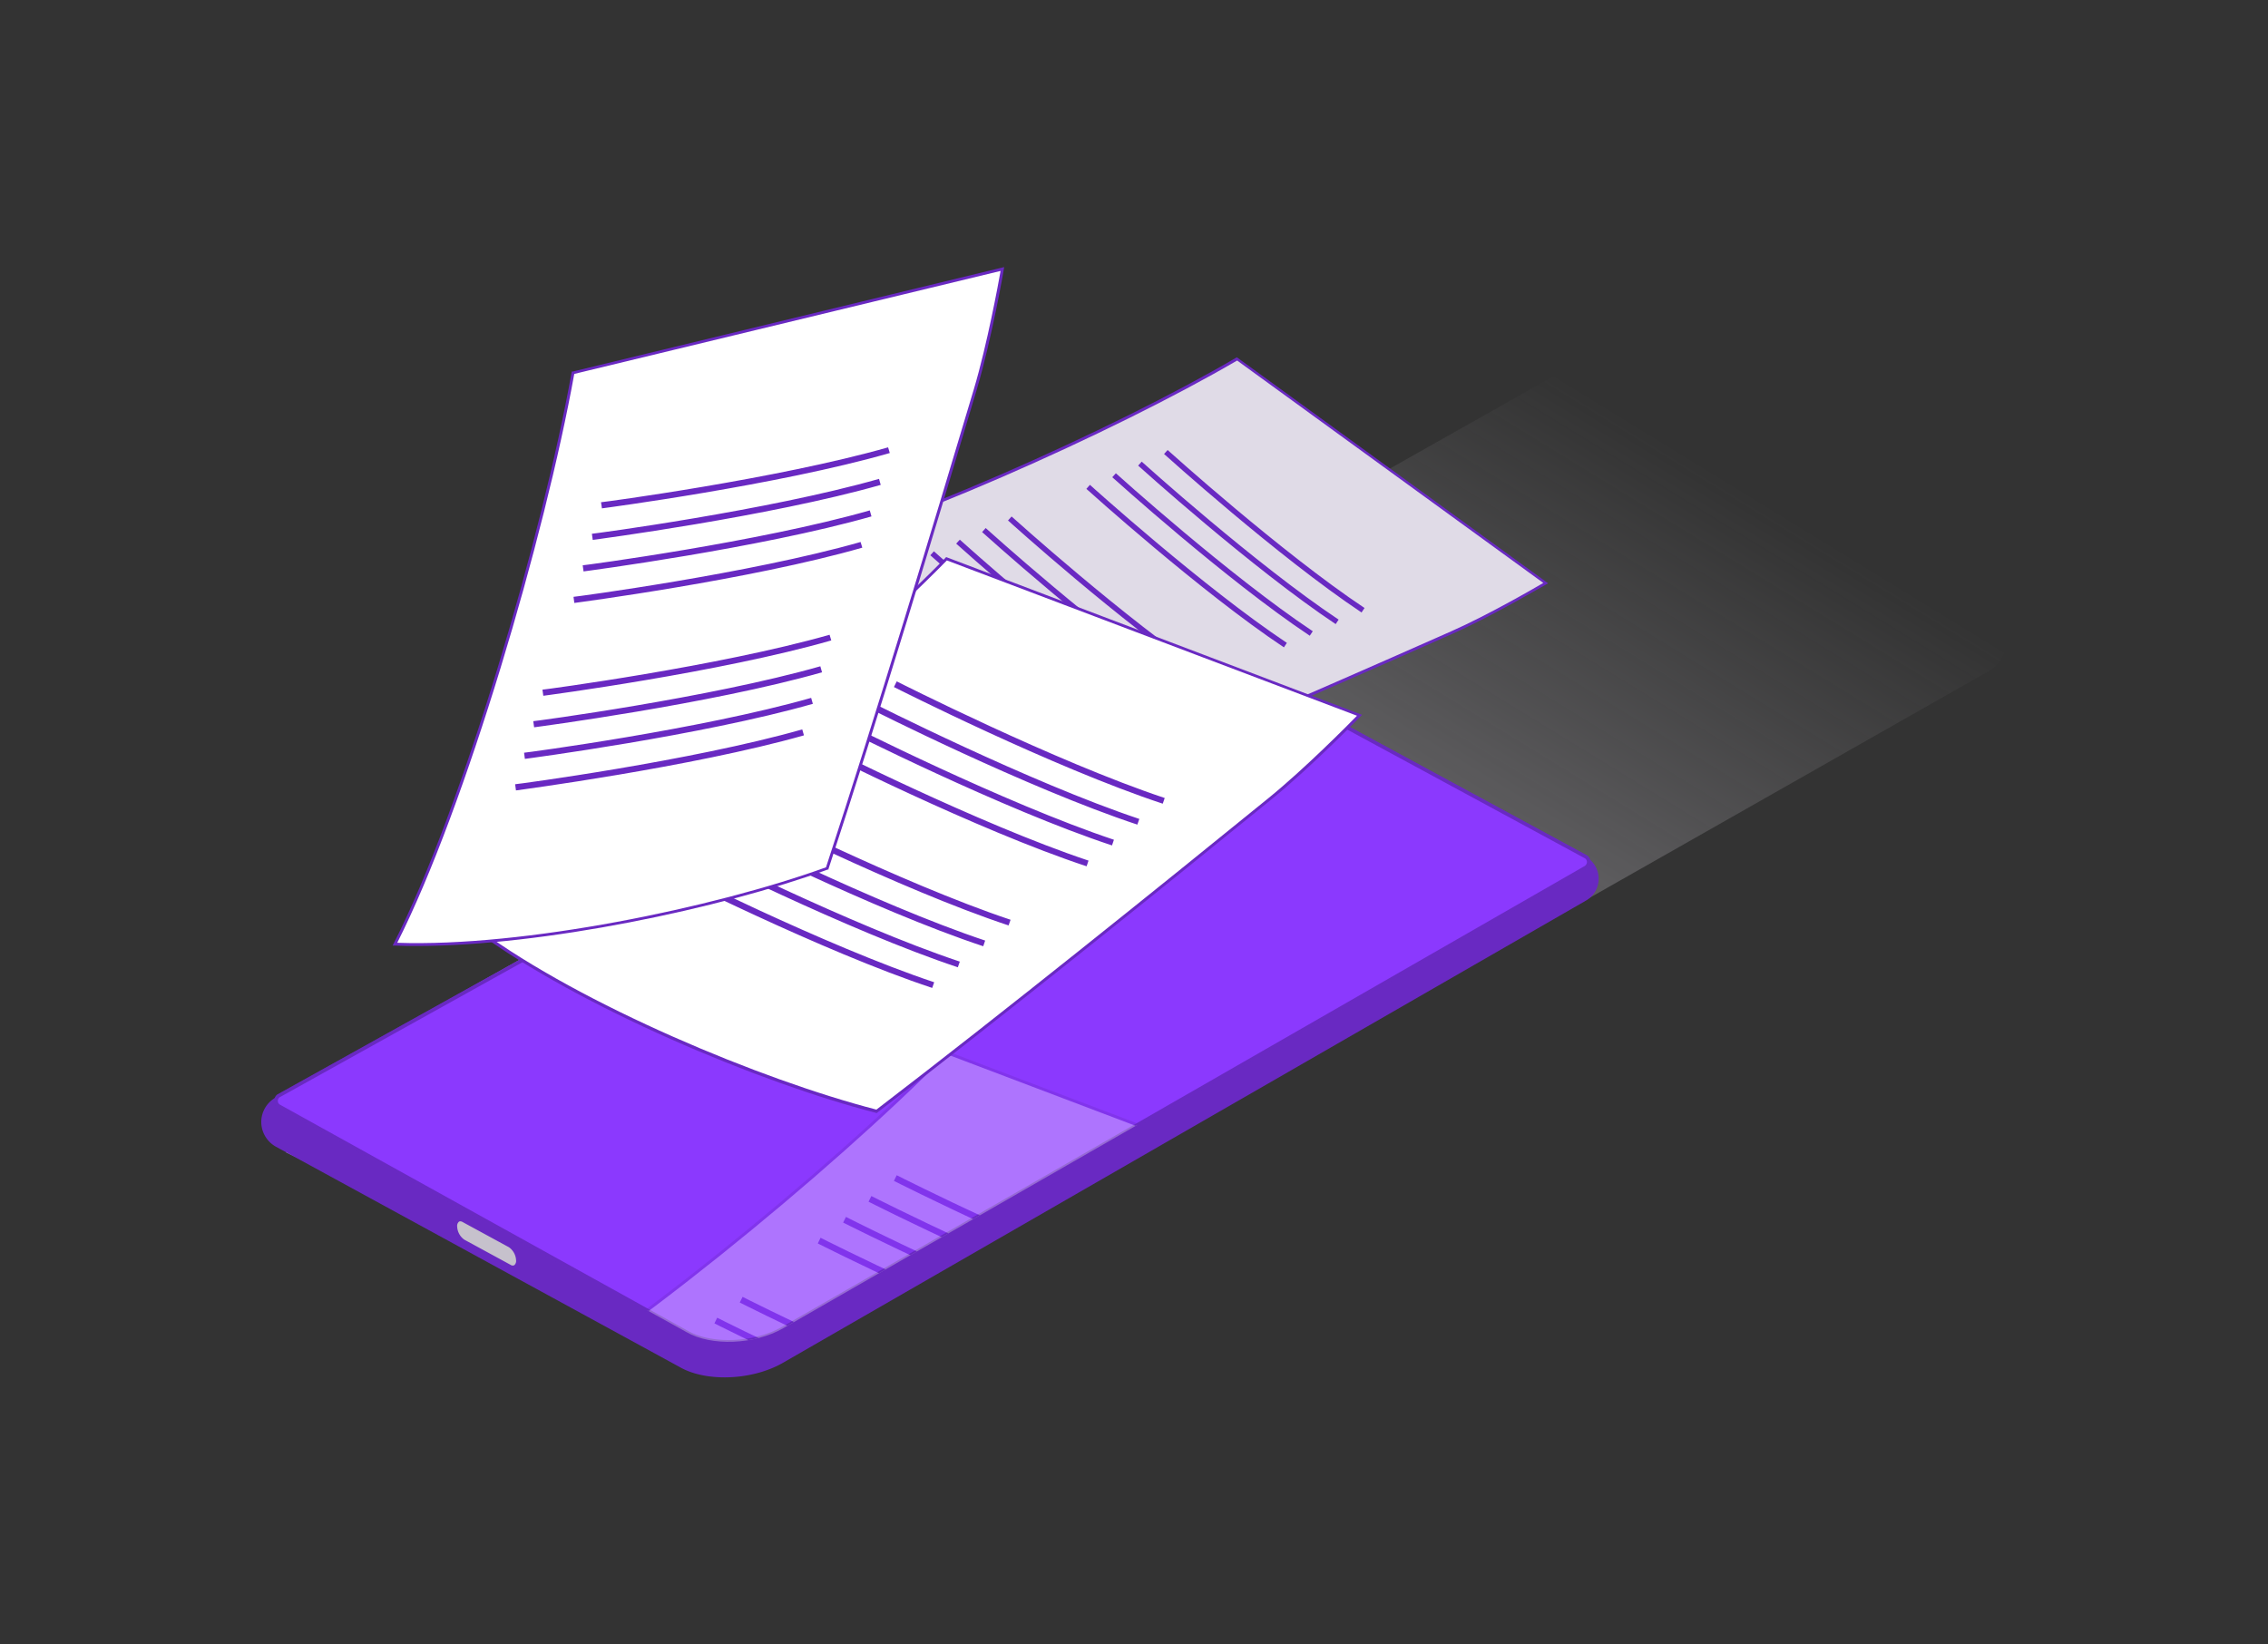
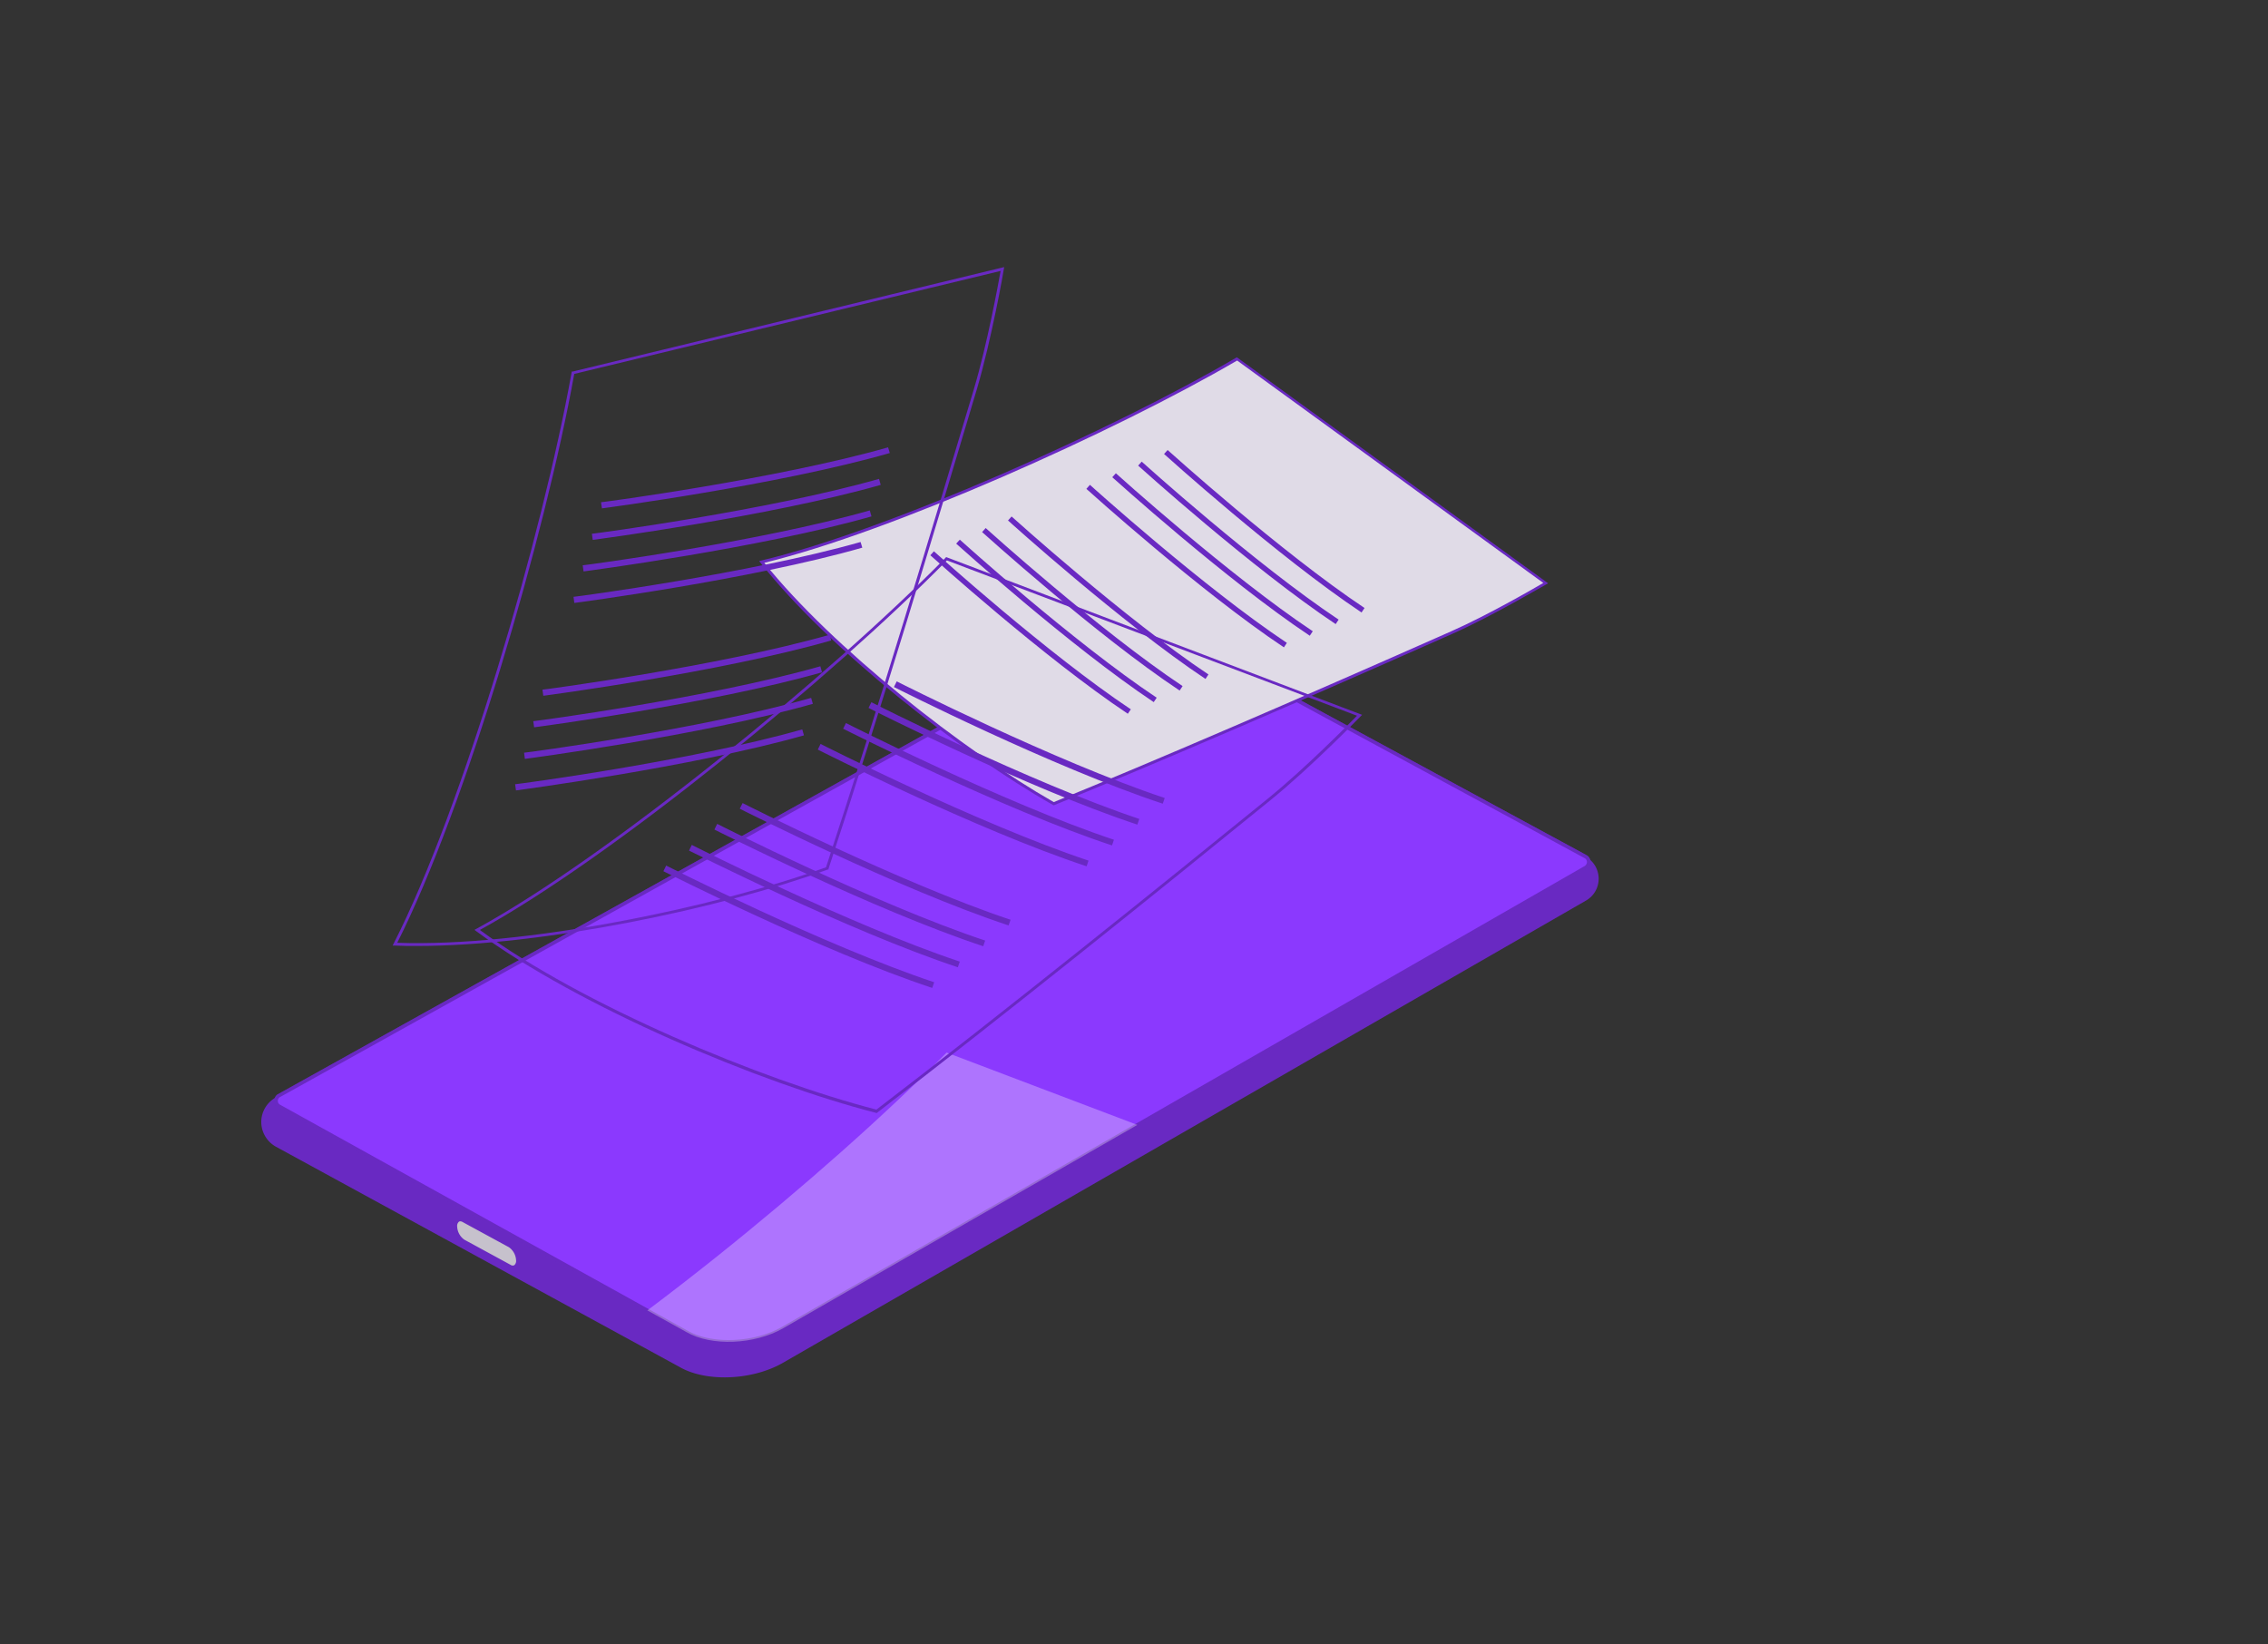
<svg xmlns="http://www.w3.org/2000/svg" viewBox="0 0 400 290">
  <rect x="0" y="0" width="400" height="290" fill="#333333" stroke="none" />
  <defs>
    <linearGradient id="a" x1="135.5" x2="260.7" y1="261.49" y2="57.45" gradientUnits="userSpaceOnUse">
      <stop class="stopColorcccfd3 svgShape" offset="0" stop-color="#cfccd3" />
      <stop class="stopColorb2b1b8 svgShape" offset="1" stop-color="#b4b1b8" stop-opacity="0" />
    </linearGradient>
    <clipPath id="b">
      <path fill="none" d="M279.63 151.07a1.11 1.11 0 0 1 0 1.93l-141.49 81.23c-5.06 2.91-12.71 3.22-17.08.68l-71.81-39.82a1.1 1.1 0 0 1-.14-1.82L191.62 114c5.39-3.1 13.55-3.42 18.21-.72l69.79 37.79Z" />
    </clipPath>
  </defs>
  <g class="color000000 svgShape" style="isolation:isolate">
    <g class="color000000 svgShape" data-name="Layer 1">
-       <path fill="url(#a)" d="M50.49 203.23 128.32 241a6.47 6.47 0 0 0 6.47 0L350.7 118.38a6.45 6.45 0 0 0 0-11.17L279 67.13a6.47 6.47 0 0 0-6.4 0L49 193.33c.54 6.37 0 6.67 1.49 9.9Z" style="mix-blend-mode:multiply" />
      <path fill="#6929c2" d="M209.84 113.27c-4.67-2.7-12.83-2.38-18.22.73l-143 79.55a4.94 4.94 0 0 0-2.54 4.32 5 5 0 0 0 2.58 4.35l71.2 38.85c4.66 2.7 12.82 2.37 18.21-.73l141.66-81.53a4.43 4.43 0 0 0 2.22-3.85 4.43 4.43 0 0 0-2.32-3.9Z" class="color383838 svgShape" />
      <path fill="#8b39fe" d="M279.63 151.07a1.11 1.11 0 0 1 0 1.93l-141.49 81.23c-5.06 2.91-12.71 3.22-17.08.68l-71.81-39.82a1.1 1.1 0 0 1-.14-1.82L191.62 114c5.39-3.1 13.55-3.42 18.21-.72l69.79 37.79Z" class="colorfeda39 svgShape" />
      <path fill="#6929c2" d="M128.5 236.94a15.45 15.45 0 0 1-7.59-1.75L49.1 195.36a1.41 1.41 0 0 1-.18-2.34l142.54-79.3c5.48-3.15 13.79-3.47 18.53-.72l69.77 37.78-.13.29.15-.28a1.37 1.37 0 0 1 .73 1.21 1.47 1.47 0 0 1-.73 1.27L138.29 234.5a20.16 20.16 0 0 1-9.79 2.44Zm-79.21-43.42a.85.85 0 0 0-.29.68.78.78 0 0 0 .4.62l71.82 39.82c4.28 2.48 11.8 2.18 16.76-.68l141.49-81.23a.82.82 0 0 0 .41-.72.74.74 0 0 0-.4-.67l-69.79-37.79c-4.57-2.65-12.61-2.33-17.91.73Z" class="color383838 svgShape" />
      <g class="color000000 svgShape" clip-path="url(#b)">
        <path fill="#fff" d="M84.16 251.1c23-12.54 61.51-43.83 82.79-65.48l72.84 27.62s-8.65 8.92-15.94 14.85c-17.41 14.15-45.87 37.11-69.22 55-20.38-5.24-52.35-18.56-70.47-31.99Z" class="colorffffff svgShape" />
-         <path fill="#6929c2" d="M154.68 283.36h-.12C134 278 102 264.61 84 251.3l-.32-.23.35-.19c23.41-12.78 62.39-44.74 82.73-65.44l.11-.12.16.06 73.2 27.76-.27.28c-.09.09-8.74 9-16 14.87-19.22 15.62-46.84 37.85-69.23 55Zm-70.05-32.23c17.93 13.17 49.53 26.41 69.94 31.68 22.37-17.13 49.93-39.31 69.12-54.92 6.48-5.27 14.12-13 15.64-14.55L167 185.92c-20.28 20.62-58.93 52.31-82.37 65.21Z" class="color383838 svgShape" />
-         <path fill="#6929c2" d="m130.47 229.7.5-1c.27.14 27.9 14.12 47.26 20.57l-.35 1c-19.43-6.41-47.13-20.43-47.41-20.57Zm-4.47 3.68.49-1c.28.14 27.91 14.12 47.26 20.58l-.34 1c-19.41-6.43-47.14-20.44-47.41-20.58Zm-4.48 3.67.49-1c.28.14 27.91 14.12 47.27 20.58l-.35 1c-19.44-6.42-47.14-20.44-47.41-20.58Zm-4.52 3.68.49-1c.28.14 27.91 14.13 47.27 20.58l-.35 1c-19.41-6.42-47.09-20.44-47.41-20.58Zm40.66-32.48.49-1c.28.14 27.91 14.12 47.27 20.58l-.35 1c-19.43-6.43-47.13-20.44-47.41-20.58Zm-4.48 3.67.5-1c.27.14 27.9 14.12 47.26 20.58l-.35 1c-19.43-6.42-47.13-20.44-47.41-20.58Zm-4.48 3.68.5-1c.27.15 27.9 14.13 47.26 20.58l-.34 1c-19.44-6.42-47.12-20.44-47.42-20.58Zm-4.47 3.68.49-1c.28.14 27.91 14.12 47.26 20.58l-.34 1c-19.44-6.43-47.14-20.44-47.41-20.58Z" class="color383838 svgShape" />
      </g>
      <g class="color000000 svgShape" opacity=".7">
        <path fill="#8b39fe" d="M279.63 151.07a1.11 1.11 0 0 1 0 1.93l-141.49 81.23c-5.06 2.91-12.71 3.22-17.08.68l-71.81-39.82a1.1 1.1 0 0 1-.14-1.82L191.62 114c5.39-3.1 13.55-3.42 18.21-.72l69.79 37.79Z" class="colorfeda39 svgShape" />
        <path fill="#6929c2" d="M128.5 236.94a15.45 15.45 0 0 1-7.59-1.75L49.1 195.36a1.41 1.41 0 0 1-.18-2.34l142.54-79.3c5.48-3.15 13.79-3.47 18.53-.72l69.77 37.78-.13.29.15-.28a1.37 1.37 0 0 1 .73 1.21 1.47 1.47 0 0 1-.73 1.27L138.29 234.5a20.16 20.16 0 0 1-9.79 2.44Zm-79.21-43.42a.85.85 0 0 0-.29.68.78.78 0 0 0 .4.62l71.82 39.82c4.28 2.48 11.8 2.18 16.76-.68l141.49-81.23a.82.82 0 0 0 .41-.72.74.74 0 0 0-.4-.67l-69.79-37.79c-4.57-2.65-12.61-2.33-17.91.73Z" class="color383838 svgShape" />
      </g>
      <path fill="#c6c1cc" d="m89.87 219.74-8.18-4.45c-.73-.4-1.32.06-1.3 1a3.17 3.17 0 0 0 1.38 2.5l8.23 4.48c.74.41 1.32-.05 1.3-1a3.18 3.18 0 0 0-1.43-2.53Z" class="colorc1c8cc svgShape" />
      <path fill="#6929c2" d="M90.46 223.66a1.25 1.25 0 0 1-.62-.18L81.66 219a3.38 3.38 0 0 1-1.5-2.7 1.37 1.37 0 0 1 .55-1.29 1.07 1.07 0 0 1 1.1.05l8.19 4.48a3.41 3.41 0 0 1 1.5 2.7 1.4 1.4 0 0 1-.55 1.28.9.9 0 0 1-.49.14Zm-9.28-8.28a.46.46 0 0 0-.23.06 1 1 0 0 0-.32.88 3 3 0 0 0 1.25 2.29l8.18 4.45a.64.64 0 0 0 .64.06 1 1 0 0 0 .32-.87 3 3 0 0 0-1.26-2.3l-8.18-4.45a.85.85 0 0 0-.4-.12Z" class="color383838 svgShape" />
      <path fill="#e0dbe7" d="M134.33 99.11c22-5.24 61.2-22.58 83.84-35.8l54.44 39.53s-9.22 5.47-16.64 8.76c-17.72 7.85-46.65 20.54-70.16 30.14-15.81-8.98-39.43-27.32-51.48-42.63Z" class="colordbe1e7 svgShape" />
      <path fill="#6929c2" d="m185.79 142-.11-.06c-16-9.07-39.6-27.52-51.55-42.69l-.24-.31.38-.09c22.41-5.32 62.13-23.13 83.73-35.76l.14-.08 54.89 39.85-.33.2c-.09 0-9.32 5.51-16.67 8.77C228 124.28 203.71 134.7 185.9 142Zm-51-42.76c12 15 35.26 33.2 51.06 42.21 17.8-7.27 42-17.68 70.05-30.1 6.54-2.89 14.58-7.55 16.29-8.55l-54-39.22c-21.62 12.6-60.96 30.23-83.43 35.68Z" class="color383838 svgShape" />
      <path fill="#6929c2" d="m177.78 91.78.63-.7c.2.18 20.06 18.09 34.72 27.86l-.52.79C197.88 109.92 178 92 177.78 91.78Zm-4.57 2.05.63-.71c.2.18 20.06 18.1 34.73 27.87l-.52.79C193.32 112 173.41 94 173.21 93.83Zm-4.57 2.04.64-.7c.2.18 20.05 18.1 34.72 27.87l-.52.78c-14.73-9.82-34.64-27.77-34.84-27.95Zm-4.56 2.05.63-.7c.2.18 20.06 18.1 34.73 27.87l-.53.78c-14.72-9.8-34.63-27.77-34.83-27.95Zm41.22-17.86.63-.7c.2.18 20.06 18.09 34.73 27.86l-.53.79c-14.72-9.81-34.63-27.77-34.83-27.95Zm-4.57 2.05.63-.7c.2.18 20.06 18.09 34.73 27.86l-.52.79c-14.73-9.81-34.64-27.77-34.84-27.95Zm-4.56 2.05.63-.7c.2.18 20.06 18.09 34.73 27.86l-.53.79c-14.73-9.81-34.63-27.77-34.83-27.95Zm-4.57 2.05.63-.71c.2.19 20.06 18.1 34.73 27.87l-.52.79c-14.73-9.81-34.64-27.77-34.84-27.95Z" class="color383838 svgShape" />
-       <path fill="#fff" d="M84.16 164c23-12.54 61.51-43.83 82.79-65.48l72.84 27.63s-8.65 8.92-15.94 14.84c-17.41 14.16-45.87 37.12-69.22 55-20.38-5.23-52.35-18.54-70.47-31.99Z" class="colorffffff svgShape" />
      <path fill="#6929c2" d="M154.68 196.27h-.12C134 191 102 177.53 84 164.22l-.32-.24.35-.19c23.41-12.78 62.39-44.74 82.73-65.43l.11-.12.16.06 73.2 27.76-.27.27c-.09.09-8.74 9-16 14.87-19.24 15.64-46.86 37.88-69.23 55ZM84.63 164c17.93 13.18 49.53 26.41 69.94 31.68 22.35-17.11 49.92-39.3 69.12-54.91 6.48-5.27 14.12-13 15.64-14.55L167 98.83c-20.28 20.62-58.93 52.31-82.37 65.17Z" class="color383838 svgShape" />
      <path fill="#6929c2" d="m130.47 142.62.5-1c.27.14 27.9 14.12 47.26 20.58l-.35 1c-19.43-6.43-47.13-20.45-47.41-20.58Zm-4.47 3.67.49-1c.28.15 27.91 14.13 47.26 20.58l-.34 1c-19.41-6.42-47.14-20.44-47.41-20.58Zm-4.48 3.71.49-1c.28.14 27.91 14.12 47.27 20.58l-.35 1c-19.44-6.45-47.14-20.47-47.41-20.58Zm-4.52 3.64.49-1c.28.14 27.91 14.12 47.27 20.58l-.35 1C145 167.8 117.32 153.78 117 153.64Zm40.66-32.48.49-1c.28.14 27.91 14.12 47.27 20.57l-.35 1c-19.43-6.41-47.13-20.43-47.41-20.57Zm-4.48 3.68.5-1c.27.14 27.9 14.12 47.26 20.58l-.35 1c-19.43-6.42-47.13-20.42-47.41-20.58Zm-4.48 3.67.5-1c.27.14 27.9 14.12 47.26 20.58l-.34 1c-19.44-6.42-47.12-20.44-47.42-20.58Zm-4.47 3.68.49-1c.28.15 27.91 14.13 47.26 20.58l-.34 1c-19.44-6.42-47.14-20.44-47.41-20.58Z" class="color383838 svgShape" />
-       <path fill="#fff" d="M69.65 166.5c11.9-23.32 26.06-70.89 31.41-100.77l75.73-18.29s-2.11 12.24-4.79 21.25c-6.39 21.51-16.94 56.52-26.13 84.46-19.77 7.17-53.68 14.21-76.22 13.35Z" class="colorffffff svgShape" />
      <path fill="#6929c2" d="M73.53 166.82c-1.33 0-2.63 0-3.89-.07h-.39l.18-.36c12.12-23.76 26.27-72.14 31.38-100.7v-.16h.16L177.1 47.1l-.06.38c0 .13-2.14 12.36-4.79 21.28-7.06 23.76-17.32 57.7-26.13 84.47v.11H146c-18.88 6.88-50.23 13.48-72.47 13.48Zm-3.47-.56c22.24.77 55.79-6.14 75.62-13.31 8.79-26.74 19-60.61 26.08-84.33 2.38-8 4.33-18.7 4.71-20.84l-75.19 18.16c-5.12 28.47-19.15 76.44-31.22 100.32Z" class="color383838 svgShape" />
      <path fill="#6929c2" d="m95.82 122.7-.15-1.08c.31 0 31-4.09 50.64-9.68l.3 1c-19.71 5.66-50.48 9.72-50.79 9.76Zm-1.62 5.56-.15-1.08c.31 0 31-4.09 50.63-9.68l.3 1.06c-19.7 5.61-50.48 9.66-50.78 9.7Zm-1.63 5.57-.14-1.09c.31 0 31-4.08 50.63-9.67l.3 1.05c-19.7 5.61-50.48 9.67-50.79 9.71ZM91 139.39l-.15-1.09c.31 0 31-4.08 50.64-9.67l.3 1.05c-19.79 5.61-50.53 9.67-50.79 9.71Zm15.16-49.74-.16-1.08c.31 0 31-4.09 50.63-9.68l.3 1c-19.68 5.66-50.46 9.72-50.77 9.76Zm-1.62 5.56-.15-1.08c.31 0 31-4.09 50.64-9.68l.3 1.06c-19.71 5.61-50.49 9.66-50.79 9.7Zm-1.62 5.56-.15-1.08c.31 0 31-4.08 50.63-9.68l.3 1.06c-19.7 5.61-50.48 9.66-50.78 9.7Zm-1.63 5.56-.14-1.08c.31 0 31-4.08 50.63-9.67l.3 1c-19.7 5.66-50.48 9.71-50.79 9.75Z" class="color383838 svgShape" />
    </g>
  </g>
</svg>